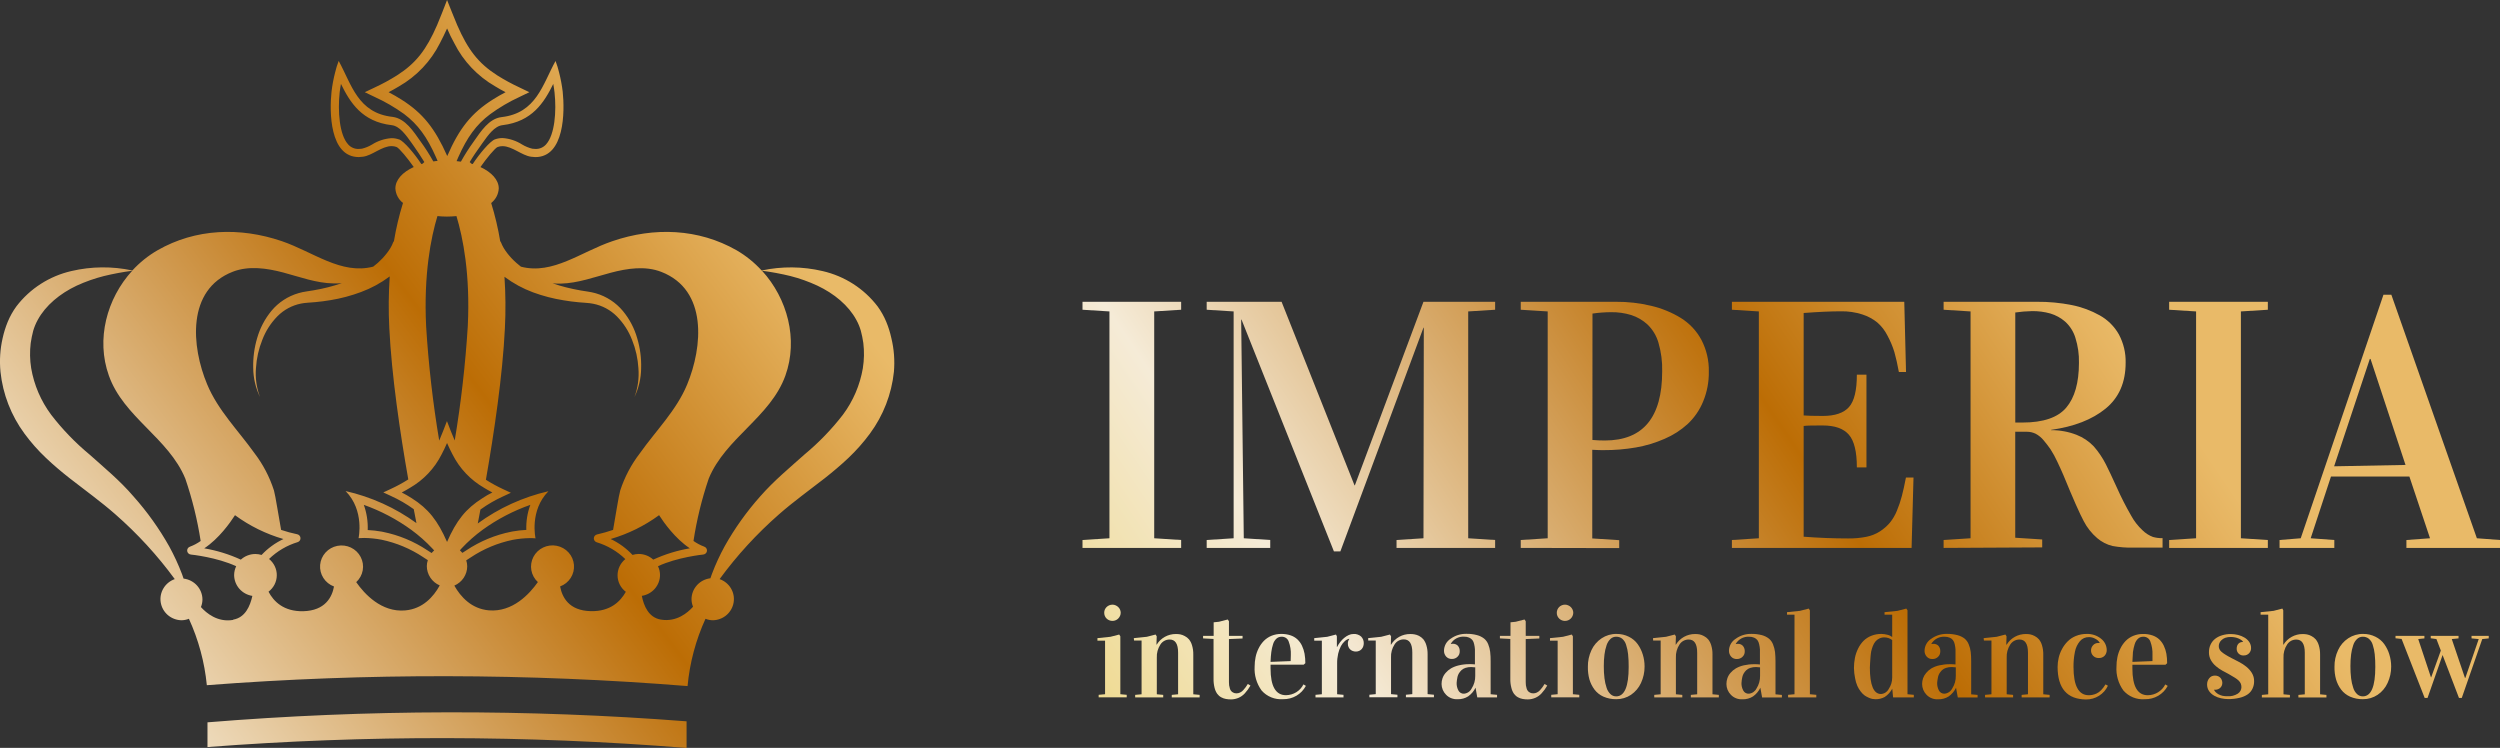
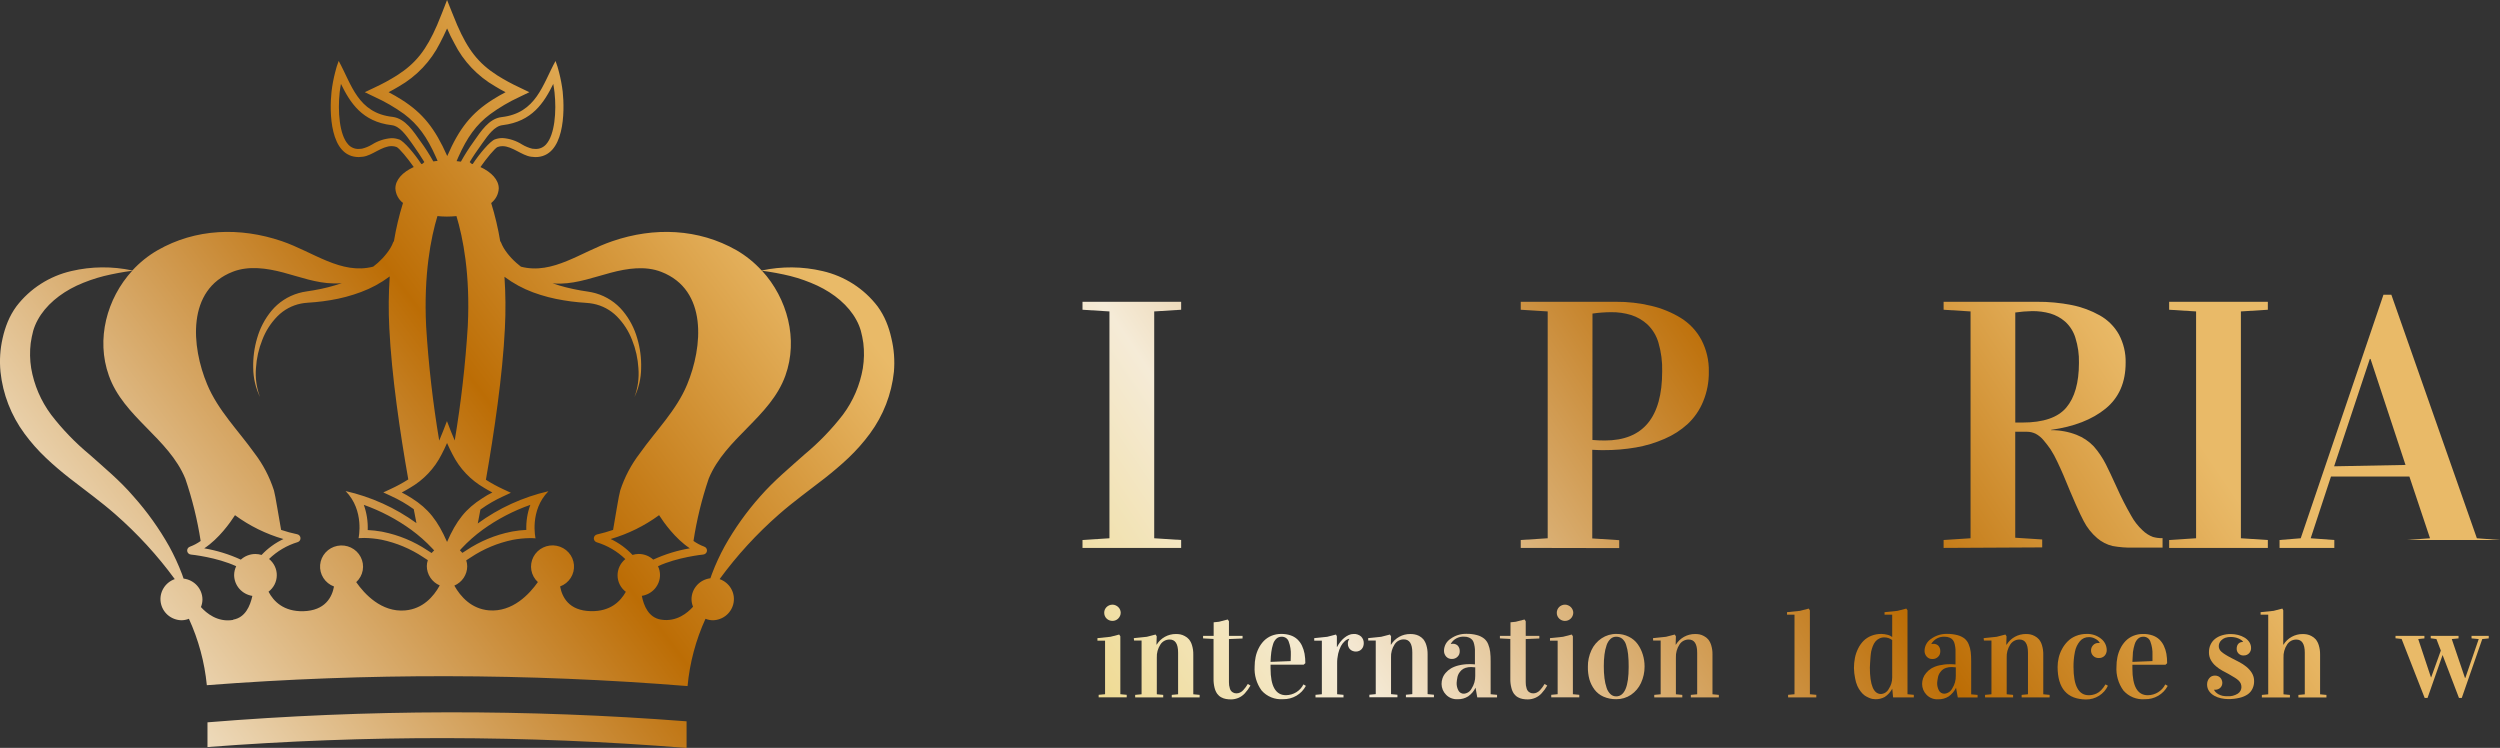
<svg xmlns="http://www.w3.org/2000/svg" width="117" height="35" viewBox="0 0 117 35" fill="none">
  <rect x="0" y="0" width="117" height="35" fill="#333333" stroke="none" />
  <g clip-path="url(#clip0_30_2)">
    <path d="M41.715 15.822C41.659 15.564 41.58 15.311 41.479 15.066C41.373 14.809 41.236 14.565 41.072 14.339C40.436 13.507 39.525 12.922 38.496 12.686C37.559 12.466 36.585 12.457 35.645 12.659C35.305 12.286 34.909 11.967 34.471 11.712C32.687 10.695 30.614 10.619 28.67 11.284C27.193 11.78 25.878 12.871 24.38 12.481C24.306 12.421 24.233 12.363 24.162 12.3C24.008 12.164 23.867 12.013 23.741 11.851C23.681 11.773 23.625 11.692 23.574 11.608C23.549 11.569 23.527 11.528 23.508 11.485L23.481 11.426C23.481 11.414 23.466 11.391 23.466 11.388C23.453 11.351 23.433 11.315 23.409 11.284C23.309 10.681 23.168 10.085 22.987 9.501C23.091 9.419 23.177 9.316 23.239 9.198C23.3 9.081 23.335 8.952 23.342 8.82C23.342 8.419 23.007 8.06 22.485 7.818C22.762 7.417 23.171 6.922 23.29 6.879C23.363 6.853 23.441 6.84 23.518 6.84C23.971 6.84 24.419 7.278 24.86 7.336C24.925 7.346 24.99 7.351 25.056 7.352C26.423 7.352 26.435 5.229 26.334 4.285C26.297 3.985 26.241 3.687 26.166 3.394C26.123 3.21 26.067 3.03 25.999 2.854C25.39 3.956 25.106 5.294 23.47 5.481C22.876 5.552 22.502 6.155 22.16 6.638C21.945 6.936 21.748 7.245 21.57 7.565C21.504 7.556 21.435 7.547 21.368 7.541C21.393 7.481 21.42 7.418 21.445 7.362C21.865 6.421 22.284 5.836 22.941 5.343C23.371 5.029 23.832 4.758 24.317 4.535L24.774 4.315L24.317 4.095C23.955 3.928 23.605 3.737 23.268 3.525C22.385 2.959 21.9 2.329 21.397 1.174C21.321 0.995 21.241 0.802 21.159 0.594L20.922 0L20.692 0.594C20.612 0.802 20.525 0.995 20.456 1.174C19.953 2.331 19.467 2.959 18.583 3.525C18.247 3.737 17.896 3.928 17.535 4.095L17.072 4.315L17.53 4.535C18.015 4.755 18.477 5.023 18.908 5.333C19.566 5.829 19.983 6.411 20.402 7.352C20.428 7.408 20.454 7.471 20.48 7.531C20.413 7.531 20.345 7.546 20.28 7.556C20.101 7.235 19.903 6.926 19.688 6.628C19.353 6.154 18.974 5.55 18.378 5.471C16.741 5.291 16.458 3.955 15.851 2.852C15.782 3.028 15.726 3.208 15.683 3.393C15.607 3.686 15.552 3.983 15.516 4.284C15.413 5.228 15.425 7.351 16.792 7.351C16.858 7.35 16.923 7.344 16.988 7.334C17.422 7.278 17.868 6.838 18.33 6.838C18.407 6.838 18.483 6.852 18.556 6.878C18.675 6.921 19.084 7.415 19.363 7.817C18.836 8.058 18.504 8.417 18.504 8.819C18.511 8.95 18.546 9.079 18.608 9.197C18.669 9.314 18.755 9.418 18.86 9.5C18.678 10.084 18.537 10.679 18.437 11.282C18.413 11.314 18.394 11.349 18.38 11.386C18.376 11.399 18.371 11.412 18.365 11.424L18.338 11.484C18.319 11.526 18.297 11.567 18.273 11.606C18.222 11.69 18.166 11.771 18.105 11.849C17.98 12.011 17.839 12.162 17.686 12.299C17.613 12.362 17.541 12.419 17.466 12.479C15.968 12.869 14.655 11.785 13.178 11.282C11.226 10.621 9.153 10.693 7.377 11.71C6.936 11.964 6.537 12.284 6.195 12.658C5.254 12.456 4.28 12.465 3.344 12.684C2.315 12.92 1.403 13.505 0.768 14.337C0.603 14.563 0.467 14.807 0.36 15.065C0.26 15.31 0.181 15.563 0.124 15.822C0.005 16.34 -0.029 16.873 0.023 17.401C0.132 18.445 0.518 19.442 1.144 20.291C1.444 20.699 1.781 21.081 2.15 21.43C2.507 21.77 2.879 22.081 3.252 22.375C3.998 22.957 4.732 23.485 5.393 24.065C6.432 24.974 7.366 25.992 8.179 27.102C7.958 27.18 7.772 27.33 7.652 27.529C7.532 27.727 7.485 27.96 7.521 28.188C7.557 28.417 7.672 28.625 7.847 28.779C8.023 28.932 8.246 29.02 8.481 29.028C8.604 29.028 8.727 29.005 8.841 28.959C9.291 29.943 9.575 30.993 9.68 32.067C17.168 31.492 24.692 31.506 32.178 32.108C32.279 31.02 32.562 29.956 33.017 28.959C33.131 29.005 33.253 29.029 33.376 29.028C33.61 29.02 33.834 28.932 34.009 28.779C34.184 28.625 34.299 28.417 34.335 28.188C34.371 27.96 34.325 27.727 34.205 27.529C34.085 27.33 33.898 27.18 33.678 27.102C34.49 25.992 35.424 24.974 36.463 24.065C37.124 23.485 37.858 22.957 38.605 22.375C38.977 22.081 39.349 21.77 39.708 21.43C40.077 21.08 40.414 20.699 40.714 20.291C41.34 19.442 41.726 18.445 41.835 17.401C41.881 16.872 41.841 16.339 41.715 15.822ZM22.472 6.848C22.504 6.802 22.537 6.757 22.569 6.709C22.852 6.311 23.144 5.901 23.515 5.858C24.907 5.692 25.464 4.799 25.893 3.927C25.918 4.062 25.936 4.196 25.952 4.325C26.049 5.213 25.963 6.309 25.556 6.757C25.494 6.828 25.416 6.884 25.329 6.921C25.242 6.958 25.148 6.975 25.053 6.97C25.005 6.97 24.957 6.966 24.91 6.959C24.742 6.918 24.581 6.851 24.434 6.762C24.161 6.588 23.848 6.484 23.523 6.461C23.4 6.46 23.278 6.481 23.163 6.522C22.93 6.608 22.435 7.2 22.121 7.679L22.066 7.663L21.982 7.585C22.111 7.362 22.355 7.002 22.472 6.848ZM18.782 4.657C18.598 4.542 18.403 4.427 18.187 4.315C18.355 4.224 18.523 4.135 18.673 4.042C19.5 3.568 20.166 2.864 20.589 2.019C20.701 1.809 20.808 1.582 20.924 1.331C21.033 1.582 21.14 1.809 21.259 2.019C21.683 2.864 22.349 3.568 23.176 4.042C23.327 4.135 23.486 4.224 23.661 4.315C23.445 4.427 23.25 4.542 23.066 4.657C22.059 5.292 21.491 6.011 20.931 7.303C20.359 6.011 19.789 5.291 18.782 4.657ZM20.473 10.113C20.62 10.128 20.769 10.136 20.917 10.136C21.066 10.136 21.214 10.128 21.362 10.113C21.667 11.118 22.012 12.836 21.892 15.27C21.78 17.061 21.576 18.846 21.281 20.616C21.221 20.479 21.159 20.329 21.095 20.167L20.917 19.707L20.739 20.17C20.676 20.335 20.614 20.483 20.555 20.62C20.258 18.849 20.054 17.064 19.943 15.273C19.824 12.831 20.168 11.113 20.473 10.108V10.113ZM18.678 6.527C18.563 6.486 18.442 6.465 18.32 6.466C17.995 6.489 17.681 6.593 17.407 6.767C17.262 6.854 17.103 6.919 16.938 6.959C16.891 6.967 16.843 6.97 16.795 6.97C16.7 6.975 16.606 6.958 16.519 6.921C16.432 6.884 16.354 6.828 16.292 6.757C15.884 6.311 15.801 5.213 15.896 4.325C15.911 4.196 15.931 4.062 15.957 3.927C16.383 4.795 16.938 5.696 18.333 5.858C18.702 5.901 18.994 6.311 19.277 6.709C19.309 6.757 19.343 6.802 19.374 6.848C19.485 7.002 19.728 7.362 19.859 7.585C19.836 7.61 19.804 7.637 19.775 7.663L19.72 7.679C19.406 7.2 18.912 6.613 18.678 6.522V6.527ZM10.912 29.012C10.183 29.136 9.661 28.696 9.403 28.41C9.45 28.297 9.475 28.175 9.475 28.053C9.473 27.812 9.382 27.581 9.219 27.401C9.057 27.222 8.833 27.107 8.591 27.078C8.566 27.006 8.544 26.935 8.517 26.866C8.348 26.421 8.148 25.989 7.919 25.571C7.45 24.737 6.892 23.955 6.253 23.238C5.609 22.485 4.863 21.875 4.192 21.273C3.525 20.72 2.922 20.096 2.395 19.411C1.914 18.766 1.594 18.02 1.459 17.23C1.397 16.843 1.39 16.448 1.437 16.058C1.465 15.864 1.504 15.671 1.554 15.481C1.606 15.304 1.677 15.132 1.767 14.97C2.133 14.296 2.802 13.74 3.59 13.368C4 13.18 4.426 13.03 4.863 12.919C5.299 12.813 5.741 12.731 6.186 12.672C4.997 13.973 4.486 15.881 5.095 17.578C5.782 19.524 7.895 20.501 8.673 22.402C8.998 23.352 9.238 24.328 9.391 25.318C9.236 25.429 9.067 25.519 8.888 25.585C8.847 25.599 8.811 25.627 8.788 25.663C8.765 25.7 8.755 25.744 8.76 25.787C8.766 25.83 8.786 25.87 8.817 25.9C8.849 25.93 8.89 25.949 8.933 25.953C8.95 25.953 10.159 26.081 11.053 26.5C10.991 26.63 10.958 26.772 10.957 26.915C10.96 27.151 11.046 27.378 11.203 27.556C11.359 27.734 11.575 27.852 11.811 27.888C11.705 28.367 11.476 28.903 10.912 28.999V29.012ZM12.242 25.971C12.148 25.943 12.05 25.928 11.952 25.927C11.699 25.928 11.456 26.022 11.271 26.191C10.727 25.941 10.151 25.763 9.559 25.662C10.245 25.208 10.773 24.462 10.998 24.111C11.681 24.612 12.448 24.99 13.265 25.227C12.879 25.409 12.532 25.662 12.242 25.971ZM18.969 28.567C17.852 28.668 17.052 27.792 16.671 27.244C16.831 27.097 16.938 26.903 16.976 26.69C17.014 26.478 16.98 26.259 16.88 26.067C16.781 25.875 16.62 25.72 16.423 25.626C16.226 25.532 16.004 25.504 15.789 25.546C15.574 25.588 15.379 25.698 15.234 25.859C15.088 26.02 15 26.223 14.982 26.438C14.964 26.653 15.018 26.868 15.135 27.05C15.252 27.233 15.426 27.372 15.631 27.448C15.541 27.944 15.22 28.577 14.194 28.605C13.268 28.625 12.802 28.14 12.567 27.691C12.686 27.601 12.782 27.486 12.849 27.355C12.916 27.223 12.952 27.078 12.954 26.931C12.957 26.784 12.925 26.638 12.862 26.504C12.799 26.371 12.707 26.253 12.591 26.16C12.967 25.795 13.428 25.524 13.932 25.371C13.973 25.358 14.007 25.333 14.031 25.298C14.055 25.264 14.066 25.223 14.063 25.181C14.061 25.139 14.046 25.099 14.018 25.067C13.991 25.035 13.954 25.013 13.912 25.004C13.656 24.951 13.404 24.882 13.156 24.799C13.024 24.08 12.898 23.232 12.821 22.953C12.619 22.323 12.31 21.732 11.907 21.205C11.152 20.147 10.2 19.203 9.696 17.989C8.957 16.227 8.72 13.557 10.9 12.715C11.645 12.428 12.489 12.55 13.262 12.755C14.035 12.96 14.801 13.251 15.61 13.264C15.738 13.268 15.867 13.264 15.995 13.253C15.786 13.324 15.571 13.387 15.356 13.443C15.142 13.499 14.914 13.545 14.685 13.585L14.35 13.638C14.222 13.656 14.095 13.683 13.971 13.719C13.475 13.863 13.033 14.151 12.705 14.546C12.395 14.922 12.167 15.358 12.034 15.825C11.899 16.28 11.838 16.752 11.851 17.226C11.856 17.694 11.963 18.156 12.167 18.58C12.005 18.148 11.941 17.686 11.979 17.227C12.006 16.774 12.106 16.327 12.276 15.905C12.433 15.491 12.676 15.114 12.988 14.797C13.287 14.497 13.669 14.291 14.087 14.207C14.19 14.187 14.295 14.174 14.4 14.167L14.758 14.139C14.999 14.116 15.239 14.088 15.479 14.045C15.964 13.965 16.44 13.838 16.899 13.666C17.375 13.49 17.822 13.247 18.227 12.945C18.232 12.943 18.236 12.94 18.239 12.935C18.185 13.738 18.178 14.543 18.219 15.346C18.328 17.568 18.722 20.251 19.108 22.437C18.847 22.602 18.575 22.75 18.294 22.88L17.939 23.045L18.294 23.21C18.671 23.381 19.03 23.589 19.364 23.83C19.406 24.059 19.45 24.277 19.49 24.482C18.5 23.763 17.371 23.253 16.173 22.981C17.072 23.892 16.78 25.186 16.78 25.186C16.874 25.178 16.963 25.176 17.047 25.176C17.316 25.18 17.585 25.207 17.85 25.257C18.549 25.403 19.212 25.68 19.804 26.074C19.881 26.12 19.95 26.168 20.022 26.216C19.992 26.305 19.977 26.398 19.975 26.492C19.976 26.685 20.033 26.873 20.141 27.034C20.248 27.195 20.401 27.322 20.58 27.398C20.282 27.941 19.777 28.494 18.967 28.567H18.969ZM17.028 23.627C17.823 23.91 18.572 24.305 19.252 24.799C19.606 25.058 19.935 25.35 20.235 25.669L20.319 25.76C20.276 25.797 20.236 25.838 20.201 25.882L20.01 25.76C19.376 25.336 18.663 25.04 17.912 24.89L17.863 24.88C17.647 24.841 17.429 24.817 17.209 24.806C17.224 24.405 17.162 24.005 17.027 23.627H17.028ZM20.922 25.363C20.488 24.371 20.05 23.807 19.265 23.313C19.123 23.222 18.97 23.134 18.802 23.048C18.937 22.977 19.062 22.908 19.18 22.835C19.821 22.467 20.339 21.921 20.667 21.265C20.755 21.099 20.835 20.934 20.922 20.732C21.006 20.926 21.09 21.102 21.177 21.265C21.506 21.921 22.023 22.467 22.665 22.835C22.782 22.908 22.908 22.977 23.042 23.048C22.874 23.134 22.723 23.214 22.581 23.313C21.796 23.809 21.357 24.364 20.922 25.363C20.922 25.365 20.921 25.365 20.921 25.363H20.922ZM24.632 24.799C24.412 24.81 24.194 24.835 23.978 24.874L23.927 24.884C23.177 25.034 22.464 25.33 21.829 25.753L21.64 25.875C21.604 25.832 21.565 25.791 21.523 25.753C21.549 25.722 21.576 25.694 21.605 25.662C21.904 25.343 22.233 25.052 22.588 24.793C23.27 24.3 24.022 23.907 24.82 23.627C24.681 24.002 24.618 24.4 24.632 24.799ZM27.651 28.602C26.622 28.58 26.309 27.95 26.213 27.445C26.418 27.369 26.592 27.229 26.709 27.047C26.826 26.864 26.879 26.649 26.861 26.435C26.843 26.22 26.755 26.016 26.609 25.856C26.464 25.695 26.269 25.585 26.054 25.543C25.84 25.501 25.617 25.529 25.42 25.623C25.223 25.717 25.063 25.872 24.963 26.064C24.863 26.256 24.83 26.475 24.867 26.687C24.905 26.899 25.012 27.094 25.172 27.241C24.791 27.783 23.998 28.66 22.874 28.564C22.064 28.491 21.559 27.934 21.263 27.407C21.442 27.329 21.594 27.203 21.701 27.042C21.808 26.881 21.866 26.693 21.866 26.5C21.865 26.407 21.849 26.314 21.82 26.224C21.892 26.176 21.96 26.128 22.038 26.082C22.63 25.688 23.294 25.411 23.993 25.265C24.257 25.215 24.525 25.188 24.794 25.184C24.88 25.184 24.962 25.184 25.063 25.194C25.063 25.194 24.769 23.9 25.668 22.989C24.472 23.264 23.346 23.778 22.36 24.498C22.4 24.293 22.442 24.075 22.484 23.847C22.818 23.605 23.177 23.398 23.553 23.227L23.909 23.062L23.553 22.896C23.273 22.767 23.001 22.619 22.74 22.453C23.122 20.268 23.522 17.584 23.629 15.362C23.67 14.559 23.663 13.754 23.609 12.952L23.621 12.962C24.026 13.264 24.473 13.507 24.949 13.683C25.409 13.852 25.884 13.976 26.369 14.053C26.607 14.096 26.847 14.124 27.089 14.147L27.446 14.175C27.551 14.182 27.656 14.195 27.759 14.215C28.181 14.297 28.567 14.503 28.868 14.805C29.181 15.122 29.424 15.499 29.582 15.913C29.752 16.335 29.851 16.782 29.878 17.235C29.915 17.694 29.851 18.156 29.69 18.588C29.894 18.165 30.001 17.702 30.005 17.234C30.019 16.761 29.958 16.288 29.822 15.834C29.69 15.366 29.462 14.93 29.151 14.554C28.823 14.16 28.383 13.872 27.887 13.727C27.763 13.692 27.636 13.665 27.508 13.646L27.172 13.593C26.95 13.554 26.726 13.507 26.502 13.451C26.277 13.395 26.074 13.332 25.864 13.261C25.992 13.272 26.12 13.276 26.248 13.273C27.048 13.253 27.815 12.968 28.588 12.763C29.361 12.558 30.204 12.433 30.949 12.724C33.129 13.57 32.888 16.235 32.157 17.998C31.654 19.211 30.701 20.147 29.946 21.213C29.542 21.738 29.232 22.326 29.027 22.953C28.948 23.232 28.821 24.08 28.692 24.799C28.447 24.884 28.198 24.954 27.946 25.011C27.904 25.019 27.866 25.041 27.838 25.073C27.81 25.104 27.794 25.144 27.791 25.186C27.789 25.228 27.8 25.27 27.824 25.304C27.848 25.339 27.883 25.365 27.924 25.378C28.429 25.531 28.889 25.801 29.265 26.166C29.15 26.26 29.057 26.378 28.994 26.511C28.931 26.645 28.9 26.79 28.902 26.938C28.904 27.085 28.94 27.23 29.007 27.361C29.074 27.493 29.171 27.608 29.289 27.697C29.039 28.139 28.573 28.623 27.649 28.602H27.651ZM29.601 25.97C29.311 25.661 28.965 25.408 28.579 25.226C29.395 24.988 30.162 24.61 30.845 24.11C31.07 24.46 31.598 25.206 32.284 25.661C31.692 25.762 31.116 25.94 30.572 26.19C30.387 26.02 30.143 25.926 29.891 25.925C29.792 25.927 29.694 25.942 29.599 25.971L29.601 25.97ZM40.382 17.229C40.248 18.018 39.928 18.765 39.448 19.41C38.92 20.093 38.316 20.718 37.649 21.271C36.978 21.873 36.232 22.486 35.584 23.224C34.946 23.94 34.387 24.722 33.919 25.556C33.69 25.974 33.49 26.406 33.322 26.851C33.295 26.92 33.272 26.991 33.247 27.063C33.004 27.092 32.781 27.207 32.619 27.386C32.456 27.566 32.365 27.797 32.363 28.038C32.363 28.16 32.388 28.282 32.435 28.395C32.18 28.681 31.659 29.121 30.926 28.997C30.36 28.901 30.131 28.365 30.037 27.886C30.273 27.85 30.488 27.732 30.644 27.554C30.8 27.376 30.887 27.149 30.889 26.914C30.888 26.77 30.856 26.629 30.795 26.499C31.687 26.079 32.898 25.953 32.913 25.952C32.957 25.947 32.998 25.929 33.029 25.898C33.061 25.868 33.081 25.828 33.086 25.785C33.091 25.742 33.081 25.699 33.058 25.662C33.035 25.625 33 25.597 32.958 25.583C32.779 25.517 32.61 25.427 32.455 25.317C32.607 24.326 32.845 23.35 33.168 22.4C33.948 20.499 36.059 19.522 36.757 17.576C37.364 15.88 36.852 13.972 35.663 12.671C36.108 12.729 36.55 12.811 36.986 12.917C37.421 13.028 37.844 13.179 38.251 13.367C39.039 13.739 39.71 14.294 40.075 14.969C40.165 15.131 40.236 15.302 40.287 15.48C40.337 15.67 40.377 15.862 40.404 16.057C40.451 16.447 40.443 16.842 40.381 17.23L40.382 17.229Z" fill="url(#paint0_linear_30_2)" />
    <path d="M32.132 33.758V35H32.075C24.632 34.405 17.154 34.392 9.71 34.962V33.805C17.17 33.197 24.669 33.181 32.132 33.758Z" fill="url(#paint1_linear_30_2)" />
    <path d="M50.661 25.642V25.272L51.922 25.191V14.575L50.661 14.496V14.124H55.278V14.496L54.017 14.575V25.191L55.278 25.272V25.642H50.661Z" fill="url(#paint2_linear_30_2)" />
-     <path d="M56.473 25.642V25.272L57.734 25.191V14.575L56.473 14.496V14.124H59.978L63.391 22.713H63.408L66.618 14.124H69.972V14.496L68.712 14.575V25.191L69.972 25.272V25.642H65.358V25.272L66.619 25.191L66.634 15.334H66.619L62.73 25.804H62.427L58.103 14.956H58.087L58.209 25.191L59.447 25.272V25.642H56.473Z" fill="url(#paint3_linear_30_2)" />
    <path d="M71.171 25.642V25.272L72.432 25.191V14.575L71.171 14.496V14.124H75.618C76.179 14.119 76.738 14.183 77.283 14.314C77.771 14.429 78.237 14.62 78.663 14.88C79.07 15.133 79.402 15.487 79.626 15.906C79.866 16.366 79.985 16.877 79.973 17.394C79.981 17.872 79.89 18.347 79.707 18.79C79.545 19.186 79.3 19.544 78.987 19.839C78.668 20.131 78.301 20.367 77.902 20.537C77.474 20.725 77.023 20.861 76.561 20.941C76.062 21.027 75.557 21.069 75.051 21.066C74.936 21.066 74.758 21.066 74.518 21.05V25.199L75.779 25.28V25.651L71.171 25.642ZM74.525 20.59C74.716 20.607 74.91 20.615 75.107 20.615C76.895 20.615 77.79 19.537 77.79 17.381C77.802 16.927 77.743 16.474 77.615 16.037C77.522 15.711 77.342 15.416 77.096 15.18C76.879 14.983 76.623 14.834 76.343 14.744C76.036 14.65 75.717 14.605 75.397 14.61C75.106 14.612 74.816 14.633 74.528 14.675L74.525 20.59Z" fill="url(#paint4_linear_30_2)" />
-     <path d="M81.053 25.642V25.272L82.314 25.191V14.575L81.053 14.496V14.124H89.12L89.202 17.409H88.867C88.799 17.044 88.731 16.733 88.657 16.477C88.575 16.21 88.467 15.952 88.333 15.706C88.216 15.472 88.053 15.262 87.854 15.089C87.645 14.922 87.407 14.795 87.151 14.714C86.829 14.612 86.493 14.562 86.155 14.569C85.692 14.569 85.111 14.595 84.411 14.648V19.443C84.578 19.457 84.872 19.466 85.305 19.466C85.876 19.466 86.286 19.328 86.532 19.051C86.779 18.773 86.901 18.269 86.901 17.536H87.35V21.873H86.901C86.901 21.142 86.777 20.631 86.527 20.344C86.277 20.056 85.871 19.912 85.305 19.912C84.884 19.912 84.585 19.912 84.411 19.935V25.118C85.111 25.172 85.804 25.199 86.49 25.199C86.776 25.203 87.061 25.178 87.342 25.123C87.57 25.079 87.786 24.993 87.981 24.869C88.153 24.758 88.308 24.623 88.441 24.469C88.581 24.297 88.694 24.105 88.776 23.9C88.87 23.674 88.948 23.442 89.009 23.206C89.069 22.974 89.133 22.689 89.198 22.349H89.552L89.462 25.642H81.053Z" fill="url(#paint5_linear_30_2)" />
    <path d="M90.961 25.642V25.272L92.222 25.191V14.575L90.961 14.496V14.124H95.321C95.873 14.119 96.423 14.17 96.963 14.278C97.423 14.369 97.865 14.533 98.273 14.762C98.648 14.973 98.956 15.281 99.165 15.653C99.382 16.061 99.491 16.516 99.48 16.976C99.48 17.897 99.167 18.614 98.54 19.125C97.912 19.637 97.063 19.967 95.992 20.117V20.132C96.4 20.129 96.804 20.203 97.183 20.35C97.487 20.469 97.762 20.652 97.986 20.888C98.211 21.144 98.402 21.427 98.555 21.731C98.675 21.967 98.846 22.329 99.068 22.817C99.265 23.26 99.485 23.692 99.727 24.113C99.869 24.378 100.054 24.617 100.275 24.822C100.413 24.957 100.577 25.061 100.758 25.13C100.904 25.17 101.056 25.189 101.208 25.186V25.629H99.849C99.52 25.637 99.191 25.611 98.867 25.553C98.601 25.489 98.356 25.363 98.15 25.186C97.888 24.961 97.672 24.689 97.515 24.383C97.33 24.041 97.014 23.325 96.566 22.233C96.5 22.068 96.398 21.863 96.282 21.607C96.19 21.406 96.084 21.212 95.964 21.026C95.873 20.894 95.767 20.755 95.645 20.61C95.541 20.482 95.413 20.377 95.268 20.299C95.141 20.238 95.002 20.206 94.862 20.206C94.622 20.206 94.439 20.206 94.313 20.206V25.166L95.575 25.247V25.618L90.961 25.642ZM94.315 19.775C94.376 19.775 94.483 19.775 94.65 19.775C95.623 19.775 96.307 19.542 96.701 19.076C97.096 18.609 97.294 17.913 97.295 16.986C97.305 16.586 97.248 16.187 97.127 15.805C97.039 15.517 96.874 15.257 96.65 15.053C96.45 14.88 96.216 14.75 95.962 14.673C95.682 14.594 95.392 14.556 95.102 14.56C94.838 14.565 94.576 14.586 94.315 14.625V19.775Z" fill="url(#paint6_linear_30_2)" />
    <path d="M101.516 25.642V25.272L102.777 25.191V14.575L101.516 14.496V14.124H106.135V14.496L104.874 14.575V25.191L106.135 25.272V25.642H101.516Z" fill="url(#paint7_linear_30_2)" />
-     <path d="M106.683 25.642V25.272L107.674 25.191L111.546 13.793H111.915L115.918 25.191L117 25.272V25.642H112.62V25.272L113.725 25.191L112.759 22.301H109.09L108.14 25.191L109.246 25.272V25.642H106.683ZM109.237 21.823L112.578 21.759L110.941 16.799H110.907L109.237 21.823Z" fill="url(#paint8_linear_30_2)" />
+     <path d="M106.683 25.642V25.272L107.674 25.191L111.546 13.793H111.915L115.918 25.191L117 25.272H112.62V25.272L113.725 25.191L112.759 22.301H109.09L108.14 25.191L109.246 25.272V25.642H106.683ZM109.237 21.823L112.578 21.759L110.941 16.799H110.907L109.237 21.823Z" fill="url(#paint8_linear_30_2)" />
    <path d="M51.36 29.982V29.865L51.969 29.802L52.378 29.696L52.432 29.779V32.489L52.73 32.517V32.636H51.417V32.517L51.717 32.489V29.982H51.36ZM51.677 28.678C51.676 28.626 51.687 28.575 51.707 28.527C51.727 28.482 51.756 28.442 51.791 28.407C51.864 28.338 51.96 28.299 52.061 28.298C52.113 28.297 52.164 28.308 52.21 28.329C52.256 28.348 52.297 28.376 52.333 28.41C52.369 28.444 52.398 28.485 52.418 28.531C52.438 28.577 52.449 28.627 52.449 28.677C52.449 28.727 52.438 28.777 52.418 28.823C52.398 28.869 52.37 28.91 52.334 28.946C52.3 28.981 52.258 29.009 52.212 29.028C52.164 29.049 52.113 29.059 52.061 29.058C52.009 29.058 51.958 29.048 51.91 29.028C51.818 28.99 51.744 28.918 51.706 28.827C51.687 28.779 51.677 28.729 51.677 28.678Z" fill="url(#paint9_linear_30_2)" />
    <path d="M53.062 29.865L53.671 29.802L54.082 29.696L54.134 29.779L54.122 30.168H54.134C54.227 30.015 54.359 29.89 54.516 29.803C54.673 29.716 54.851 29.671 55.031 29.672C55.099 29.671 55.166 29.677 55.232 29.688C55.306 29.703 55.378 29.729 55.444 29.766C55.521 29.804 55.589 29.858 55.645 29.923C55.711 30.006 55.759 30.101 55.787 30.202C55.829 30.339 55.848 30.481 55.846 30.624V32.492L56.143 32.52V32.639H54.838V32.52L55.135 32.492V30.541C55.135 30.132 55.002 29.928 54.736 29.929C54.65 29.929 54.565 29.951 54.49 29.992C54.415 30.033 54.352 30.092 54.307 30.164C54.187 30.348 54.128 30.563 54.139 30.781V32.492L54.439 32.52V32.639H53.126V32.52L53.426 32.492V29.977H53.074L53.062 29.865Z" fill="url(#paint10_linear_30_2)" />
    <path d="M56.304 29.877V29.759H56.799V29.124L57.048 29.098L57.459 28.992L57.515 29.075V29.759H58.152V29.881L57.515 29.908V31.928C57.512 32.027 57.526 32.125 57.557 32.219C57.574 32.285 57.613 32.343 57.667 32.385C57.702 32.407 57.739 32.426 57.778 32.439C57.807 32.446 57.837 32.449 57.867 32.449C57.925 32.449 57.982 32.436 58.035 32.411C58.092 32.384 58.144 32.345 58.186 32.297C58.226 32.255 58.264 32.209 58.298 32.161C58.328 32.12 58.36 32.07 58.397 32.011L58.523 32.085C58.447 32.217 58.357 32.34 58.254 32.452C58.173 32.54 58.075 32.61 57.965 32.658C57.856 32.706 57.737 32.731 57.617 32.732C57.536 32.733 57.454 32.726 57.374 32.712C57.297 32.698 57.223 32.672 57.154 32.634C57.079 32.594 57.015 32.537 56.965 32.469C56.906 32.383 56.864 32.287 56.841 32.186C56.807 32.049 56.791 31.908 56.794 31.766V29.903L56.304 29.877Z" fill="url(#paint11_linear_30_2)" />
    <path d="M58.717 31.194C58.717 31.047 58.731 30.9 58.761 30.756C58.789 30.613 58.837 30.475 58.903 30.344C58.965 30.217 59.047 30.1 59.145 29.997C59.245 29.895 59.366 29.813 59.499 29.757C59.646 29.697 59.805 29.666 59.965 29.668C60.112 29.666 60.259 29.688 60.399 29.734C60.518 29.774 60.628 29.838 60.719 29.923C60.808 30.008 60.88 30.107 60.932 30.217C60.989 30.337 61.029 30.463 61.053 30.592C61.078 30.739 61.091 30.888 61.09 31.037L61.011 31.108H59.462V31.283C59.462 32.119 59.703 32.536 60.185 32.535C60.355 32.533 60.521 32.485 60.666 32.396C60.81 32.307 60.926 32.18 61.001 32.029L61.115 32.099C61.014 32.29 60.86 32.451 60.672 32.561C60.483 32.671 60.266 32.727 60.047 32.722C59.859 32.736 59.669 32.707 59.495 32.636C59.32 32.565 59.164 32.455 59.041 32.313C58.806 31.988 58.691 31.593 58.717 31.194ZM59.462 30.976L60.403 30.939C60.403 30.842 60.411 30.749 60.411 30.659C60.421 30.442 60.387 30.225 60.31 30.022C60.287 29.954 60.241 29.895 60.181 29.855C60.12 29.815 60.048 29.795 59.975 29.799C59.886 29.798 59.8 29.83 59.735 29.89C59.661 29.961 59.607 30.05 59.579 30.148C59.541 30.267 59.513 30.39 59.497 30.515C59.48 30.647 59.468 30.801 59.462 30.976Z" fill="url(#paint12_linear_30_2)" />
    <path d="M61.506 29.982V29.865L62.115 29.802L62.524 29.696L62.566 29.779V30.275H62.578C62.618 30.196 62.665 30.12 62.72 30.05C62.774 29.979 62.836 29.914 62.905 29.857C62.969 29.802 63.042 29.756 63.119 29.721C63.191 29.687 63.27 29.67 63.349 29.67C63.413 29.666 63.476 29.674 63.536 29.695C63.597 29.715 63.652 29.747 63.7 29.789C63.741 29.83 63.774 29.88 63.795 29.934C63.816 29.988 63.826 30.046 63.824 30.105C63.824 30.157 63.815 30.209 63.797 30.258C63.781 30.304 63.756 30.345 63.723 30.381C63.69 30.416 63.65 30.444 63.606 30.463C63.559 30.483 63.508 30.494 63.456 30.493C63.402 30.494 63.349 30.484 63.299 30.463C63.254 30.446 63.214 30.42 63.181 30.386C63.149 30.354 63.124 30.315 63.108 30.273C63.089 30.229 63.08 30.182 63.081 30.134C63.074 30.054 63.096 29.974 63.145 29.91V29.893C63.068 29.911 62.997 29.949 62.94 30.002C62.866 30.069 62.804 30.148 62.757 30.235C62.698 30.348 62.654 30.468 62.626 30.592C62.592 30.746 62.575 30.903 62.578 31.06V32.49L62.876 32.518V32.638H61.565V32.518L61.863 32.49V29.982H61.506Z" fill="url(#paint13_linear_30_2)" />
    <path d="M64.03 29.865L64.639 29.802L65.048 29.696L65.102 29.779L65.09 30.168H65.102C65.195 30.015 65.326 29.89 65.483 29.803C65.64 29.716 65.817 29.671 65.997 29.672C66.064 29.671 66.132 29.677 66.198 29.688C66.272 29.701 66.343 29.725 66.41 29.759C66.486 29.799 66.554 29.852 66.611 29.916C66.676 30 66.724 30.094 66.753 30.196C66.795 30.332 66.814 30.474 66.812 30.617V32.485L67.109 32.514V32.633H65.797V32.514L66.096 32.485V30.535C66.096 30.126 65.962 29.923 65.697 29.923C65.611 29.922 65.526 29.944 65.451 29.985C65.376 30.026 65.313 30.085 65.268 30.157C65.148 30.341 65.089 30.556 65.1 30.774V32.485L65.4 32.514V32.633H64.087V32.514L64.385 32.485V29.977H64.033L64.03 29.865Z" fill="url(#paint14_linear_30_2)" />
    <path d="M67.465 32.013C67.464 31.92 67.479 31.829 67.51 31.741C67.542 31.649 67.592 31.564 67.657 31.49C67.728 31.407 67.813 31.336 67.907 31.28C68.022 31.215 68.147 31.167 68.276 31.138C68.434 31.101 68.595 31.082 68.757 31.082C68.851 31.082 68.942 31.082 69.027 31.093V30.697C69.027 30.569 69.027 30.467 69.027 30.389C69.022 30.307 69.01 30.226 68.99 30.146C68.978 30.076 68.95 30.01 68.908 29.953C68.867 29.904 68.815 29.866 68.756 29.84C68.681 29.808 68.6 29.793 68.519 29.796C68.395 29.788 68.271 29.816 68.161 29.874C68.052 29.932 67.961 30.02 67.899 30.126V30.138C67.929 30.131 67.959 30.128 67.989 30.128C68.034 30.125 68.078 30.133 68.119 30.149C68.16 30.165 68.197 30.189 68.228 30.22C68.29 30.294 68.321 30.389 68.315 30.485C68.316 30.532 68.308 30.578 68.29 30.622C68.272 30.665 68.245 30.704 68.211 30.736C68.177 30.77 68.136 30.797 68.091 30.814C68.046 30.832 67.998 30.84 67.949 30.839C67.898 30.841 67.847 30.832 67.8 30.813C67.753 30.793 67.711 30.763 67.677 30.725C67.612 30.65 67.577 30.554 67.579 30.455C67.579 30.343 67.609 30.232 67.663 30.133C67.719 30.034 67.798 29.951 67.894 29.89C68.105 29.738 68.36 29.659 68.622 29.663C68.791 29.659 68.961 29.679 69.125 29.723C69.247 29.755 69.361 29.811 69.46 29.888C69.546 29.961 69.612 30.054 69.651 30.159C69.696 30.27 69.726 30.387 69.74 30.506C69.756 30.651 69.764 30.797 69.762 30.943V32.49L70.062 32.518V32.638H69.136L69.056 32.183C68.978 32.345 68.859 32.485 68.71 32.59C68.565 32.682 68.394 32.729 68.221 32.723C68.12 32.73 68.019 32.714 67.925 32.678C67.831 32.642 67.746 32.586 67.676 32.514C67.543 32.38 67.467 32.2 67.465 32.013ZM68.171 31.953C68.165 32.082 68.195 32.21 68.258 32.323C68.282 32.368 68.319 32.405 68.365 32.43C68.409 32.456 68.461 32.468 68.513 32.465C68.589 32.459 68.662 32.433 68.725 32.391C68.788 32.348 68.839 32.29 68.873 32.222C68.987 32.045 69.046 31.838 69.041 31.627V31.232C68.978 31.223 68.915 31.218 68.851 31.217C68.76 31.216 68.67 31.229 68.583 31.257C68.513 31.279 68.448 31.316 68.395 31.366C68.351 31.41 68.311 31.458 68.278 31.51C68.247 31.561 68.224 31.617 68.211 31.675C68.197 31.736 68.189 31.786 68.184 31.827C68.177 31.869 68.172 31.911 68.171 31.953Z" fill="url(#paint15_linear_30_2)" />
    <path d="M70.196 29.877V29.759H70.691V29.124L70.938 29.098L71.348 28.992L71.404 29.075V29.759H72.041V29.881L71.404 29.908V31.928C71.401 32.027 71.415 32.125 71.446 32.219C71.463 32.285 71.502 32.343 71.556 32.385C71.591 32.407 71.628 32.426 71.667 32.439C71.696 32.446 71.726 32.449 71.756 32.449C71.814 32.449 71.871 32.436 71.924 32.411C71.982 32.383 72.034 32.344 72.076 32.297C72.116 32.254 72.153 32.209 72.187 32.161C72.217 32.12 72.251 32.07 72.286 32.011L72.412 32.085C72.337 32.217 72.247 32.34 72.143 32.452C72.062 32.54 71.964 32.61 71.854 32.658C71.745 32.706 71.626 32.731 71.506 32.732C71.425 32.733 71.343 32.726 71.263 32.712C71.186 32.698 71.112 32.672 71.043 32.634C70.968 32.594 70.904 32.537 70.854 32.469C70.796 32.383 70.754 32.287 70.731 32.186C70.696 32.049 70.68 31.908 70.683 31.766V29.903L70.196 29.877Z" fill="url(#paint16_linear_30_2)" />
    <path d="M72.539 29.982V29.865L73.148 29.802L73.559 29.696L73.611 29.779V32.489L73.911 32.517V32.636H72.598V32.517L72.898 32.489V29.982H72.539ZM72.858 28.678C72.857 28.626 72.868 28.575 72.888 28.527C72.907 28.483 72.935 28.442 72.97 28.407C73.005 28.373 73.047 28.346 73.093 28.327C73.14 28.307 73.191 28.297 73.242 28.298C73.293 28.297 73.343 28.308 73.389 28.329C73.483 28.367 73.557 28.439 73.597 28.531C73.618 28.577 73.629 28.627 73.629 28.677C73.629 28.727 73.618 28.777 73.597 28.823C73.559 28.915 73.485 28.989 73.393 29.028C73.322 29.058 73.244 29.067 73.168 29.052C73.092 29.038 73.023 29.001 72.968 28.947C72.933 28.913 72.905 28.872 72.886 28.827C72.867 28.779 72.857 28.729 72.858 28.678Z" fill="url(#paint17_linear_30_2)" />
    <path d="M74.313 31.211C74.308 30.94 74.366 30.671 74.481 30.425C74.585 30.2 74.751 30.008 74.959 29.87C75.164 29.735 75.406 29.664 75.653 29.668C75.853 29.665 76.052 29.71 76.23 29.799C76.395 29.879 76.538 29.998 76.644 30.146C76.75 30.295 76.83 30.459 76.883 30.634C76.939 30.815 76.967 31.004 76.966 31.194C76.968 31.459 76.91 31.722 76.799 31.963C76.697 32.186 76.535 32.378 76.331 32.517C76.128 32.653 75.887 32.725 75.642 32.722C75.435 32.726 75.23 32.685 75.041 32.603C74.875 32.529 74.731 32.416 74.622 32.272C74.515 32.128 74.434 31.966 74.384 31.794C74.333 31.604 74.309 31.407 74.313 31.211ZM75.058 31.178C75.056 31.368 75.067 31.558 75.09 31.746C75.107 31.897 75.141 32.045 75.189 32.189C75.223 32.301 75.285 32.403 75.37 32.485C75.441 32.553 75.537 32.591 75.636 32.59C76.028 32.59 76.223 32.13 76.222 31.211C76.224 31.012 76.215 30.813 76.195 30.616C76.18 30.466 76.148 30.319 76.101 30.176C76.069 30.066 76.006 29.968 75.92 29.893C75.84 29.829 75.739 29.796 75.636 29.799C75.537 29.797 75.441 29.835 75.37 29.903C75.286 29.984 75.224 30.084 75.189 30.194C75.141 30.335 75.108 30.48 75.09 30.627C75.067 30.81 75.056 30.994 75.058 31.178Z" fill="url(#paint18_linear_30_2)" />
    <path d="M77.361 29.865L77.969 29.802L78.38 29.696L78.432 29.779L78.42 30.168H78.432C78.526 30.015 78.657 29.89 78.814 29.803C78.972 29.716 79.149 29.671 79.329 29.672C79.397 29.671 79.464 29.677 79.531 29.688C79.605 29.703 79.676 29.729 79.742 29.766C79.818 29.805 79.887 29.858 79.943 29.923C80.009 30.006 80.057 30.101 80.086 30.202C80.127 30.339 80.147 30.481 80.144 30.624V32.492L80.441 32.52V32.639H79.131V32.52L79.428 32.492V30.541C79.428 30.133 79.294 29.929 79.029 29.929C78.943 29.929 78.859 29.951 78.784 29.992C78.708 30.033 78.645 30.092 78.6 30.164C78.48 30.348 78.421 30.563 78.432 30.781V32.492L78.732 32.52V32.639H77.419V32.52L77.719 32.492V29.977H77.367L77.361 29.865Z" fill="url(#paint19_linear_30_2)" />
-     <path d="M80.797 32.013C80.796 31.92 80.812 31.829 80.842 31.741C80.874 31.649 80.923 31.564 80.988 31.49C81.059 31.407 81.144 31.336 81.239 31.28C81.354 31.215 81.478 31.167 81.607 31.138C81.767 31.102 81.93 31.084 82.095 31.085C82.19 31.085 82.279 31.085 82.365 31.097V30.7C82.365 30.573 82.365 30.47 82.365 30.392C82.36 30.31 82.347 30.229 82.328 30.149C82.315 30.08 82.287 30.014 82.246 29.956C82.204 29.908 82.153 29.869 82.095 29.843C82.019 29.812 81.938 29.796 81.857 29.799C81.732 29.792 81.608 29.819 81.499 29.877C81.389 29.936 81.298 30.023 81.236 30.129V30.141C81.266 30.135 81.296 30.131 81.327 30.131C81.371 30.129 81.415 30.136 81.456 30.152C81.497 30.168 81.534 30.192 81.565 30.224C81.628 30.297 81.66 30.392 81.654 30.488C81.655 30.535 81.647 30.582 81.628 30.625C81.61 30.668 81.583 30.707 81.548 30.739C81.514 30.773 81.473 30.8 81.428 30.817C81.383 30.835 81.335 30.843 81.286 30.842C81.235 30.845 81.184 30.836 81.137 30.816C81.09 30.796 81.048 30.766 81.015 30.728C80.95 30.653 80.915 30.557 80.916 30.458C80.916 30.346 80.946 30.235 81.001 30.136C81.056 30.037 81.136 29.954 81.233 29.893C81.443 29.741 81.698 29.662 81.959 29.666C82.129 29.663 82.298 29.683 82.462 29.726C82.581 29.758 82.693 29.815 82.789 29.891C82.876 29.964 82.941 30.057 82.98 30.163C83.025 30.274 83.055 30.391 83.071 30.51C83.086 30.655 83.093 30.8 83.093 30.946V32.494L83.393 32.522V32.641H82.467L82.385 32.186C82.307 32.348 82.189 32.488 82.041 32.593C81.895 32.685 81.723 32.732 81.55 32.727C81.449 32.733 81.348 32.717 81.254 32.681C81.16 32.645 81.076 32.589 81.006 32.517C80.872 32.382 80.797 32.201 80.797 32.013ZM81.501 31.953C81.495 32.082 81.525 32.21 81.588 32.323C81.613 32.368 81.651 32.406 81.696 32.431C81.741 32.456 81.793 32.468 81.845 32.465C81.921 32.459 81.994 32.433 82.056 32.39C82.119 32.347 82.17 32.29 82.204 32.222C82.318 32.045 82.376 31.838 82.371 31.627V31.232C82.309 31.223 82.246 31.218 82.184 31.217C82.092 31.216 82.001 31.229 81.914 31.257C81.843 31.279 81.779 31.316 81.726 31.366C81.681 31.409 81.642 31.457 81.61 31.51C81.579 31.561 81.556 31.617 81.543 31.675C81.529 31.736 81.519 31.786 81.514 31.827C81.508 31.869 81.504 31.911 81.503 31.953H81.501Z" fill="url(#paint20_linear_30_2)" />
    <path d="M83.632 28.767V28.65L84.24 28.587L84.65 28.481L84.703 28.564V32.49L85.003 32.518V32.638H83.683V32.518L83.983 32.49V28.767H83.632Z" fill="url(#paint21_linear_30_2)" />
    <path d="M86.765 31.265C86.765 31.105 86.78 30.945 86.811 30.787C86.841 30.637 86.891 30.491 86.96 30.353C87.023 30.221 87.107 30.101 87.21 29.995C87.314 29.892 87.438 29.81 87.575 29.756C87.728 29.695 87.891 29.665 88.055 29.668C88.142 29.67 88.23 29.682 88.315 29.703C88.402 29.721 88.484 29.759 88.555 29.814V28.767H88.197V28.65L88.806 28.587L89.215 28.481L89.271 28.564V32.49L89.567 32.518V32.638H88.597L88.558 32.229C88.476 32.386 88.355 32.52 88.206 32.618C88.072 32.692 87.92 32.728 87.766 32.723C87.719 32.723 87.671 32.718 87.624 32.709C87.566 32.696 87.51 32.677 87.456 32.652C87.389 32.623 87.325 32.588 87.265 32.547C87.196 32.495 87.135 32.435 87.084 32.366C87.021 32.286 86.968 32.198 86.926 32.105C86.876 31.989 86.84 31.868 86.819 31.743C86.786 31.586 86.768 31.426 86.765 31.265ZM87.51 31.237C87.51 32.065 87.684 32.479 88.031 32.48C88.109 32.475 88.183 32.449 88.247 32.406C88.311 32.363 88.363 32.304 88.397 32.236C88.5 32.081 88.555 31.899 88.555 31.713V29.954C88.449 29.873 88.319 29.829 88.186 29.83C88.102 29.828 88.02 29.847 87.946 29.885C87.877 29.918 87.817 29.966 87.768 30.024C87.718 30.087 87.677 30.158 87.649 30.234C87.619 30.314 87.593 30.396 87.573 30.48C87.557 30.57 87.546 30.66 87.54 30.751C87.53 30.852 87.523 30.938 87.522 31.007C87.52 31.077 87.51 31.151 87.51 31.237Z" fill="url(#paint22_linear_30_2)" />
    <path d="M89.955 32.013C89.954 31.92 89.97 31.829 90 31.741C90.033 31.649 90.083 31.564 90.148 31.49C90.216 31.407 90.299 31.336 90.391 31.28C90.506 31.215 90.63 31.167 90.76 31.138C90.919 31.102 91.082 31.084 91.246 31.085C91.342 31.085 91.432 31.085 91.518 31.097V30.7C91.518 30.573 91.518 30.47 91.518 30.392C91.512 30.311 91.499 30.229 91.481 30.149C91.468 30.079 91.439 30.013 91.397 29.956C91.357 29.907 91.305 29.868 91.246 29.843C91.171 29.812 91.091 29.797 91.01 29.799C90.885 29.792 90.761 29.819 90.652 29.877C90.542 29.936 90.451 30.023 90.389 30.129V30.141C90.419 30.135 90.449 30.131 90.48 30.131C90.524 30.129 90.568 30.136 90.609 30.152C90.65 30.168 90.687 30.192 90.718 30.224C90.781 30.297 90.812 30.392 90.805 30.488C90.806 30.535 90.797 30.581 90.78 30.625C90.762 30.668 90.735 30.707 90.701 30.739C90.667 30.773 90.626 30.8 90.58 30.818C90.535 30.835 90.487 30.844 90.438 30.842C90.387 30.844 90.336 30.835 90.29 30.816C90.243 30.796 90.201 30.766 90.168 30.728C90.103 30.653 90.068 30.557 90.069 30.458C90.07 30.346 90.099 30.235 90.154 30.136C90.209 30.038 90.288 29.954 90.384 29.893C90.595 29.742 90.85 29.662 91.11 29.666C91.28 29.663 91.45 29.683 91.613 29.726C91.736 29.758 91.85 29.814 91.949 29.891C92.034 29.965 92.099 30.058 92.138 30.163C92.185 30.273 92.215 30.39 92.229 30.51C92.245 30.655 92.252 30.8 92.251 30.946V32.494L92.551 32.522V32.641H91.625L91.543 32.186C91.465 32.348 91.346 32.488 91.198 32.593C91.052 32.685 90.881 32.732 90.708 32.727C90.607 32.733 90.506 32.718 90.412 32.681C90.317 32.645 90.233 32.589 90.163 32.517C90.03 32.382 89.956 32.201 89.955 32.013ZM90.659 31.953C90.654 32.082 90.684 32.21 90.746 32.323C90.772 32.368 90.809 32.405 90.854 32.43C90.9 32.455 90.951 32.468 91.003 32.465C91.079 32.459 91.152 32.433 91.215 32.39C91.278 32.348 91.329 32.29 91.364 32.222C91.478 32.045 91.536 31.838 91.531 31.627V31.232C91.468 31.223 91.405 31.218 91.342 31.217C91.251 31.216 91.16 31.229 91.073 31.257C91.003 31.279 90.938 31.316 90.884 31.366C90.841 31.41 90.802 31.458 90.768 31.51C90.737 31.561 90.715 31.617 90.701 31.675C90.688 31.736 90.679 31.786 90.674 31.827C90.666 31.869 90.662 31.911 90.659 31.953Z" fill="url(#paint23_linear_30_2)" />
    <path d="M92.834 29.865L93.443 29.802L93.854 29.696L93.906 29.779L93.894 30.168H93.913C94.006 30.015 94.138 29.89 94.295 29.803C94.452 29.716 94.63 29.671 94.81 29.672C94.877 29.671 94.944 29.677 95.009 29.688C95.084 29.703 95.156 29.729 95.222 29.766C95.299 29.805 95.367 29.858 95.424 29.923C95.489 30.006 95.538 30.101 95.566 30.202C95.607 30.339 95.627 30.481 95.625 30.624V32.492L95.922 32.52V32.639H94.612V32.52L94.909 32.492V30.541C94.909 30.133 94.775 29.929 94.51 29.929C94.424 29.929 94.339 29.951 94.264 29.992C94.189 30.033 94.126 30.092 94.08 30.164C93.961 30.348 93.902 30.563 93.913 30.781V32.492L94.213 32.52V32.639H92.9V32.52L93.2 32.492V29.977H92.848L92.834 29.865Z" fill="url(#paint24_linear_30_2)" />
    <path d="M96.296 31.211C96.296 31.068 96.313 30.926 96.346 30.787C96.379 30.643 96.432 30.503 96.504 30.372C96.574 30.241 96.663 30.12 96.769 30.014C96.879 29.905 97.01 29.82 97.154 29.762C97.314 29.698 97.485 29.666 97.657 29.668C97.901 29.66 98.139 29.739 98.328 29.891C98.411 29.955 98.478 30.035 98.524 30.128C98.57 30.221 98.594 30.322 98.595 30.425C98.597 30.522 98.561 30.616 98.496 30.688C98.461 30.724 98.419 30.753 98.372 30.771C98.325 30.79 98.275 30.798 98.224 30.796C98.176 30.797 98.129 30.79 98.084 30.773C98.039 30.756 97.999 30.73 97.965 30.696C97.93 30.663 97.904 30.624 97.886 30.58C97.868 30.536 97.859 30.489 97.86 30.442C97.859 30.351 97.893 30.262 97.956 30.196C97.986 30.162 98.024 30.135 98.066 30.117C98.108 30.099 98.153 30.09 98.199 30.091H98.271V30.09C98.248 30.051 98.22 30.015 98.189 29.982C98.139 29.938 98.083 29.901 98.021 29.875C97.94 29.836 97.851 29.816 97.761 29.817C97.681 29.815 97.602 29.831 97.528 29.864C97.456 29.897 97.391 29.946 97.34 30.007C97.221 30.15 97.141 30.321 97.107 30.503C97.059 30.737 97.037 30.975 97.04 31.214C97.04 32.096 97.279 32.537 97.756 32.537C97.813 32.537 97.869 32.531 97.924 32.52C97.989 32.507 98.053 32.486 98.114 32.459C98.195 32.421 98.268 32.368 98.33 32.303C98.41 32.22 98.48 32.128 98.538 32.029L98.65 32.093C98.56 32.286 98.416 32.45 98.234 32.563C98.052 32.677 97.841 32.737 97.626 32.735C96.74 32.726 96.297 32.218 96.296 31.211Z" fill="url(#paint25_linear_30_2)" />
    <path d="M99.051 31.194C99.05 31.047 99.065 30.9 99.095 30.756C99.123 30.613 99.171 30.475 99.237 30.344C99.299 30.217 99.38 30.1 99.479 29.997C99.579 29.895 99.7 29.814 99.832 29.759C99.98 29.698 100.139 29.668 100.299 29.67C100.446 29.667 100.593 29.69 100.733 29.736C100.852 29.776 100.961 29.84 101.053 29.924C101.142 30.009 101.214 30.109 101.266 30.219C101.323 30.338 101.363 30.464 101.387 30.594C101.411 30.741 101.423 30.89 101.422 31.039L101.345 31.11H99.796V31.285C99.796 32.12 100.036 32.538 100.518 32.537C100.689 32.535 100.855 32.487 100.999 32.398C101.143 32.308 101.26 32.181 101.335 32.031L101.449 32.1C101.348 32.292 101.194 32.452 101.005 32.562C100.817 32.672 100.6 32.728 100.381 32.723C100.192 32.738 100.003 32.709 99.828 32.638C99.653 32.567 99.498 32.456 99.375 32.315C99.139 31.989 99.025 31.593 99.051 31.194ZM99.796 30.976L100.736 30.939C100.736 30.842 100.736 30.749 100.736 30.659C100.746 30.442 100.712 30.225 100.636 30.022C100.612 29.954 100.567 29.895 100.506 29.855C100.445 29.815 100.373 29.795 100.3 29.799C100.212 29.798 100.126 29.83 100.061 29.89C99.986 29.961 99.933 30.05 99.904 30.148C99.866 30.267 99.839 30.39 99.822 30.515C99.814 30.647 99.802 30.801 99.796 30.976Z" fill="url(#paint26_linear_30_2)" />
    <path d="M104.241 32.583C104.414 32.596 104.585 32.554 104.731 32.462C104.782 32.429 104.824 32.384 104.853 32.331C104.882 32.279 104.898 32.22 104.899 32.16C104.9 32.103 104.889 32.047 104.869 31.994C104.845 31.941 104.812 31.893 104.77 31.852C104.715 31.8 104.654 31.754 104.588 31.715C104.515 31.667 104.421 31.614 104.31 31.55L104.001 31.384C103.894 31.325 103.794 31.254 103.701 31.174C103.61 31.096 103.532 31.002 103.472 30.898C103.407 30.782 103.375 30.652 103.379 30.52C103.378 30.398 103.403 30.277 103.455 30.166C103.504 30.062 103.576 29.97 103.666 29.898C103.763 29.823 103.872 29.767 103.99 29.733C104.123 29.692 104.261 29.672 104.401 29.673C104.514 29.673 104.626 29.687 104.736 29.714C104.845 29.74 104.949 29.783 105.045 29.84C105.133 29.892 105.208 29.963 105.266 30.047C105.322 30.132 105.352 30.231 105.35 30.333C105.35 30.375 105.343 30.417 105.328 30.457C105.313 30.497 105.291 30.534 105.263 30.566C105.233 30.599 105.196 30.626 105.155 30.645C105.111 30.666 105.062 30.676 105.013 30.675C104.969 30.679 104.925 30.674 104.883 30.66C104.842 30.645 104.804 30.622 104.772 30.593C104.74 30.563 104.715 30.526 104.699 30.486C104.683 30.446 104.675 30.402 104.677 30.359C104.676 30.311 104.684 30.263 104.701 30.217C104.715 30.181 104.736 30.148 104.763 30.119C104.789 30.094 104.82 30.075 104.853 30.062C104.887 30.05 104.922 30.044 104.957 30.044H104.981C104.959 30.009 104.93 29.979 104.897 29.956C104.856 29.927 104.812 29.902 104.766 29.883C104.712 29.859 104.656 29.842 104.599 29.83C104.533 29.817 104.467 29.81 104.401 29.81C104.312 29.808 104.223 29.822 104.139 29.85C104.077 29.873 104.02 29.908 103.971 29.953C103.928 29.99 103.894 30.036 103.871 30.088C103.85 30.133 103.839 30.181 103.839 30.23C103.837 30.28 103.846 30.329 103.866 30.374C103.887 30.42 103.918 30.461 103.956 30.495C104.012 30.545 104.073 30.59 104.137 30.629C104.214 30.677 104.305 30.733 104.427 30.794L104.783 30.978C104.906 31.04 105.022 31.116 105.128 31.202C105.231 31.285 105.319 31.384 105.388 31.495C105.459 31.612 105.495 31.746 105.492 31.882C105.494 31.999 105.469 32.116 105.42 32.222C105.371 32.329 105.296 32.421 105.201 32.49C105.085 32.569 104.955 32.625 104.818 32.656C104.639 32.7 104.455 32.72 104.27 32.717C104.161 32.716 104.052 32.704 103.946 32.68C103.835 32.657 103.728 32.617 103.629 32.561C103.534 32.509 103.451 32.436 103.388 32.348C103.322 32.255 103.289 32.143 103.292 32.029C103.292 31.976 103.3 31.924 103.317 31.874C103.334 31.825 103.36 31.78 103.393 31.74C103.424 31.701 103.464 31.669 103.51 31.647C103.558 31.627 103.609 31.617 103.66 31.617C103.712 31.617 103.763 31.627 103.81 31.647C103.849 31.665 103.883 31.689 103.913 31.72C103.941 31.75 103.964 31.785 103.978 31.824C103.994 31.865 104.003 31.909 104.005 31.953C104.006 32.002 103.996 32.05 103.976 32.095C103.958 32.134 103.932 32.169 103.899 32.198C103.837 32.25 103.758 32.279 103.676 32.28H103.639H103.614C103.634 32.322 103.661 32.36 103.693 32.393C103.732 32.432 103.777 32.466 103.825 32.492C103.884 32.523 103.947 32.547 104.012 32.563C104.087 32.579 104.164 32.586 104.241 32.583Z" fill="url(#paint27_linear_30_2)" />
    <path d="M105.796 28.767V28.65L106.405 28.587L106.816 28.481L106.856 28.564V30.169H106.868C106.961 30.017 107.092 29.892 107.249 29.805C107.406 29.718 107.583 29.672 107.763 29.673C107.83 29.673 107.898 29.678 107.964 29.69C108.039 29.704 108.111 29.731 108.177 29.767C108.254 29.807 108.322 29.86 108.378 29.924C108.444 30.008 108.492 30.103 108.521 30.204C108.562 30.341 108.582 30.483 108.58 30.625V32.494L108.877 32.522V32.641H107.565V32.522L107.864 32.494V30.543C107.864 30.134 107.729 29.931 107.465 29.931C107.379 29.931 107.294 29.952 107.219 29.993C107.144 30.034 107.08 30.094 107.035 30.166C106.916 30.349 106.857 30.565 106.868 30.782V32.494L107.168 32.522V32.641H105.855V32.522L106.153 32.494V28.767H105.796Z" fill="url(#paint28_linear_30_2)" />
-     <path d="M109.254 31.211C109.249 30.94 109.306 30.671 109.422 30.425C109.525 30.2 109.691 30.007 109.9 29.87C110.105 29.735 110.347 29.664 110.594 29.668C110.794 29.665 110.992 29.71 111.171 29.799C111.336 29.879 111.478 29.998 111.585 30.146C111.69 30.295 111.771 30.459 111.823 30.634C111.879 30.815 111.907 31.004 111.907 31.194C111.909 31.459 111.852 31.722 111.739 31.963C111.639 32.187 111.477 32.378 111.273 32.517C111.07 32.653 110.829 32.725 110.584 32.722C110.377 32.726 110.172 32.685 109.983 32.603C109.817 32.529 109.673 32.416 109.564 32.272C109.456 32.128 109.376 31.966 109.326 31.794C109.274 31.604 109.25 31.408 109.254 31.211ZM110 31.178C109.999 31.368 110.009 31.558 110.032 31.746C110.05 31.897 110.083 32.045 110.131 32.189C110.164 32.302 110.227 32.404 110.312 32.485C110.384 32.553 110.479 32.591 110.579 32.59C110.97 32.59 111.165 32.13 111.164 31.211C111.166 31.012 111.157 30.813 111.137 30.616C111.122 30.466 111.09 30.319 111.043 30.176C111.011 30.066 110.949 29.968 110.862 29.893C110.782 29.83 110.681 29.796 110.579 29.799C110.479 29.797 110.384 29.835 110.312 29.903C110.227 29.983 110.165 30.083 110.131 30.194C110.083 30.335 110.05 30.48 110.032 30.627C110.009 30.81 109.999 30.994 110 31.178Z" fill="url(#paint29_linear_30_2)" />
    <path d="M113.758 29.872V29.759H115.06V29.877L114.743 29.908L115.36 31.727H115.378L116.004 29.908L115.668 29.877V29.759H116.473V29.877L116.17 29.908L115.211 32.664H115.08L114.313 30.655L113.609 32.664H113.475L112.395 29.903L112.11 29.872V29.759H113.463V29.877L113.173 29.908L113.768 31.698H113.78L114.231 30.447L114.025 29.908L113.758 29.872Z" fill="url(#paint30_linear_30_2)" />
  </g>
  <defs>
    <linearGradient id="paint0_linear_30_2" x1="-20.384" y1="50.05" x2="37.932" y2="6.029" gradientUnits="userSpaceOnUse">
      <stop offset="0.01" stop-color="#E9BE62" />
      <stop offset="0.16" stop-color="#ECCF6E" />
      <stop offset="0.19" stop-color="#ECD270" />
      <stop offset="0.41" stop-color="#F5EBD7" />
      <stop offset="0.73" stop-color="#BC6D05" />
      <stop offset="0.93" stop-color="#E6B461" />
      <stop offset="0.95" stop-color="#E9BA68" />
    </linearGradient>
    <linearGradient id="paint1_linear_30_2" x1="-13.264" y1="59.48" x2="45.052" y2="15.461" gradientUnits="userSpaceOnUse">
      <stop offset="0.01" stop-color="#E9BE62" />
      <stop offset="0.16" stop-color="#ECCF6E" />
      <stop offset="0.19" stop-color="#ECD270" />
      <stop offset="0.41" stop-color="#F5EBD7" />
      <stop offset="0.73" stop-color="#BC6D05" />
      <stop offset="0.93" stop-color="#E6B461" />
      <stop offset="0.95" stop-color="#E9BA68" />
    </linearGradient>
    <linearGradient id="paint2_linear_30_2" x1="29.99" y1="34.944" x2="89.747" y2="-5.352" gradientUnits="userSpaceOnUse">
      <stop offset="0.01" stop-color="#E9BE62" />
      <stop offset="0.16" stop-color="#ECCF6E" />
      <stop offset="0.19" stop-color="#ECD270" />
      <stop offset="0.41" stop-color="#F5EBD7" />
      <stop offset="0.73" stop-color="#BC6D05" />
      <stop offset="0.93" stop-color="#E6B461" />
      <stop offset="0.95" stop-color="#E9BA68" />
    </linearGradient>
    <linearGradient id="paint3_linear_30_2" x1="33.133" y1="39.604" x2="92.89" y2="-0.691" gradientUnits="userSpaceOnUse">
      <stop offset="0.01" stop-color="#E9BE62" />
      <stop offset="0.16" stop-color="#ECCF6E" />
      <stop offset="0.19" stop-color="#ECD270" />
      <stop offset="0.41" stop-color="#F5EBD7" />
      <stop offset="0.73" stop-color="#BC6D05" />
      <stop offset="0.93" stop-color="#E6B461" />
      <stop offset="0.95" stop-color="#E9BA68" />
    </linearGradient>
    <linearGradient id="paint4_linear_30_2" x1="36.277" y1="44.267" x2="96.034" y2="3.971" gradientUnits="userSpaceOnUse">
      <stop offset="0.01" stop-color="#E9BE62" />
      <stop offset="0.16" stop-color="#ECCF6E" />
      <stop offset="0.19" stop-color="#ECD270" />
      <stop offset="0.41" stop-color="#F5EBD7" />
      <stop offset="0.73" stop-color="#BC6D05" />
      <stop offset="0.93" stop-color="#E6B461" />
      <stop offset="0.95" stop-color="#E9BA68" />
    </linearGradient>
    <linearGradient id="paint5_linear_30_2" x1="39.884" y1="49.617" x2="99.642" y2="9.323" gradientUnits="userSpaceOnUse">
      <stop offset="0.01" stop-color="#E9BE62" />
      <stop offset="0.16" stop-color="#ECCF6E" />
      <stop offset="0.19" stop-color="#ECD270" />
      <stop offset="0.41" stop-color="#F5EBD7" />
      <stop offset="0.73" stop-color="#BC6D05" />
      <stop offset="0.93" stop-color="#E6B461" />
      <stop offset="0.95" stop-color="#E9BA68" />
    </linearGradient>
    <linearGradient id="paint6_linear_30_2" x1="43.205" y1="54.54" x2="102.962" y2="14.246" gradientUnits="userSpaceOnUse">
      <stop offset="0.01" stop-color="#E9BE62" />
      <stop offset="0.16" stop-color="#ECCF6E" />
      <stop offset="0.19" stop-color="#ECD270" />
      <stop offset="0.41" stop-color="#F5EBD7" />
      <stop offset="0.73" stop-color="#BC6D05" />
      <stop offset="0.93" stop-color="#E6B461" />
      <stop offset="0.95" stop-color="#E9BA68" />
    </linearGradient>
    <linearGradient id="paint7_linear_30_2" x1="45.576" y1="58.058" x2="105.334" y2="17.763" gradientUnits="userSpaceOnUse">
      <stop offset="0.01" stop-color="#E9BE62" />
      <stop offset="0.16" stop-color="#ECCF6E" />
      <stop offset="0.19" stop-color="#ECD270" />
      <stop offset="0.41" stop-color="#F5EBD7" />
      <stop offset="0.73" stop-color="#BC6D05" />
      <stop offset="0.93" stop-color="#E6B461" />
      <stop offset="0.95" stop-color="#E9BA68" />
    </linearGradient>
    <linearGradient id="paint8_linear_30_2" x1="48.702" y1="62.693" x2="108.458" y2="22.397" gradientUnits="userSpaceOnUse">
      <stop offset="0.01" stop-color="#E9BE62" />
      <stop offset="0.16" stop-color="#ECCF6E" />
      <stop offset="0.19" stop-color="#ECD270" />
      <stop offset="0.41" stop-color="#F5EBD7" />
      <stop offset="0.73" stop-color="#BC6D05" />
      <stop offset="0.93" stop-color="#E6B461" />
      <stop offset="0.95" stop-color="#E9BA68" />
    </linearGradient>
    <linearGradient id="paint9_linear_30_2" x1="34.746" y1="41.995" x2="94.503" y2="1.701" gradientUnits="userSpaceOnUse">
      <stop offset="0.01" stop-color="#E9BE62" />
      <stop offset="0.16" stop-color="#ECCF6E" />
      <stop offset="0.19" stop-color="#ECD270" />
      <stop offset="0.41" stop-color="#F5EBD7" />
      <stop offset="0.73" stop-color="#BC6D05" />
      <stop offset="0.93" stop-color="#E6B461" />
      <stop offset="0.95" stop-color="#E9BA68" />
    </linearGradient>
    <linearGradient id="paint10_linear_30_2" x1="35.806" y1="43.569" x2="95.563" y2="3.274" gradientUnits="userSpaceOnUse">
      <stop offset="0.01" stop-color="#E9BE62" />
      <stop offset="0.16" stop-color="#ECCF6E" />
      <stop offset="0.19" stop-color="#ECD270" />
      <stop offset="0.41" stop-color="#F5EBD7" />
      <stop offset="0.73" stop-color="#BC6D05" />
      <stop offset="0.93" stop-color="#E6B461" />
      <stop offset="0.95" stop-color="#E9BA68" />
    </linearGradient>
    <linearGradient id="paint11_linear_30_2" x1="36.49" y1="44.582" x2="96.248" y2="4.289" gradientUnits="userSpaceOnUse">
      <stop offset="0.01" stop-color="#E9BE62" />
      <stop offset="0.16" stop-color="#ECCF6E" />
      <stop offset="0.19" stop-color="#ECD270" />
      <stop offset="0.41" stop-color="#F5EBD7" />
      <stop offset="0.73" stop-color="#BC6D05" />
      <stop offset="0.93" stop-color="#E6B461" />
      <stop offset="0.95" stop-color="#E9BA68" />
    </linearGradient>
    <linearGradient id="paint12_linear_30_2" x1="37.439" y1="45.989" x2="97.197" y2="5.694" gradientUnits="userSpaceOnUse">
      <stop offset="0.01" stop-color="#E9BE62" />
      <stop offset="0.16" stop-color="#ECCF6E" />
      <stop offset="0.19" stop-color="#ECD270" />
      <stop offset="0.41" stop-color="#F5EBD7" />
      <stop offset="0.73" stop-color="#BC6D05" />
      <stop offset="0.93" stop-color="#E6B461" />
      <stop offset="0.95" stop-color="#E9BA68" />
    </linearGradient>
    <linearGradient id="paint13_linear_30_2" x1="38.132" y1="47.018" x2="97.889" y2="6.722" gradientUnits="userSpaceOnUse">
      <stop offset="0.01" stop-color="#E9BE62" />
      <stop offset="0.16" stop-color="#ECCF6E" />
      <stop offset="0.19" stop-color="#ECD270" />
      <stop offset="0.41" stop-color="#F5EBD7" />
      <stop offset="0.73" stop-color="#BC6D05" />
      <stop offset="0.93" stop-color="#E6B461" />
      <stop offset="0.95" stop-color="#E9BA68" />
    </linearGradient>
    <linearGradient id="paint14_linear_30_2" x1="39.168" y1="48.554" x2="98.926" y2="8.258" gradientUnits="userSpaceOnUse">
      <stop offset="0.01" stop-color="#E9BE62" />
      <stop offset="0.16" stop-color="#ECCF6E" />
      <stop offset="0.19" stop-color="#ECD270" />
      <stop offset="0.41" stop-color="#F5EBD7" />
      <stop offset="0.73" stop-color="#BC6D05" />
      <stop offset="0.93" stop-color="#E6B461" />
      <stop offset="0.95" stop-color="#E9BA68" />
    </linearGradient>
    <linearGradient id="paint15_linear_30_2" x1="40.216" y1="50.109" x2="99.974" y2="9.814" gradientUnits="userSpaceOnUse">
      <stop offset="0.01" stop-color="#E9BE62" />
      <stop offset="0.16" stop-color="#ECCF6E" />
      <stop offset="0.19" stop-color="#ECD270" />
      <stop offset="0.41" stop-color="#F5EBD7" />
      <stop offset="0.73" stop-color="#BC6D05" />
      <stop offset="0.93" stop-color="#E6B461" />
      <stop offset="0.95" stop-color="#E9BA68" />
    </linearGradient>
    <linearGradient id="paint16_linear_30_2" x1="40.748" y1="50.898" x2="100.505" y2="10.602" gradientUnits="userSpaceOnUse">
      <stop offset="0.01" stop-color="#E9BE62" />
      <stop offset="0.16" stop-color="#ECCF6E" />
      <stop offset="0.19" stop-color="#ECD270" />
      <stop offset="0.41" stop-color="#F5EBD7" />
      <stop offset="0.73" stop-color="#BC6D05" />
      <stop offset="0.93" stop-color="#E6B461" />
      <stop offset="0.95" stop-color="#E9BA68" />
    </linearGradient>
    <linearGradient id="paint17_linear_30_2" x1="41.238" y1="51.622" x2="100.993" y2="11.327" gradientUnits="userSpaceOnUse">
      <stop offset="0.01" stop-color="#E9BE62" />
      <stop offset="0.16" stop-color="#ECCF6E" />
      <stop offset="0.19" stop-color="#ECD270" />
      <stop offset="0.41" stop-color="#F5EBD7" />
      <stop offset="0.73" stop-color="#BC6D05" />
      <stop offset="0.93" stop-color="#E6B461" />
      <stop offset="0.95" stop-color="#E9BA68" />
    </linearGradient>
    <linearGradient id="paint18_linear_30_2" x1="42.23" y1="53.095" x2="101.988" y2="12.8" gradientUnits="userSpaceOnUse">
      <stop offset="0.01" stop-color="#E9BE62" />
      <stop offset="0.16" stop-color="#ECCF6E" />
      <stop offset="0.19" stop-color="#ECD270" />
      <stop offset="0.41" stop-color="#F5EBD7" />
      <stop offset="0.73" stop-color="#BC6D05" />
      <stop offset="0.93" stop-color="#E6B461" />
      <stop offset="0.95" stop-color="#E9BA68" />
    </linearGradient>
    <linearGradient id="paint19_linear_30_2" x1="43.253" y1="54.613" x2="103.011" y2="14.318" gradientUnits="userSpaceOnUse">
      <stop offset="0.01" stop-color="#E9BE62" />
      <stop offset="0.16" stop-color="#ECCF6E" />
      <stop offset="0.19" stop-color="#ECD270" />
      <stop offset="0.41" stop-color="#F5EBD7" />
      <stop offset="0.73" stop-color="#BC6D05" />
      <stop offset="0.93" stop-color="#E6B461" />
      <stop offset="0.95" stop-color="#E9BA68" />
    </linearGradient>
    <linearGradient id="paint20_linear_30_2" x1="44.302" y1="56.169" x2="104.059" y2="15.873" gradientUnits="userSpaceOnUse">
      <stop offset="0.01" stop-color="#E9BE62" />
      <stop offset="0.16" stop-color="#ECCF6E" />
      <stop offset="0.19" stop-color="#ECD270" />
      <stop offset="0.41" stop-color="#F5EBD7" />
      <stop offset="0.73" stop-color="#BC6D05" />
      <stop offset="0.93" stop-color="#E6B461" />
      <stop offset="0.95" stop-color="#E9BA68" />
    </linearGradient>
    <linearGradient id="paint21_linear_30_2" x1="44.629" y1="56.653" x2="104.386" y2="16.358" gradientUnits="userSpaceOnUse">
      <stop offset="0.01" stop-color="#E9BE62" />
      <stop offset="0.16" stop-color="#ECCF6E" />
      <stop offset="0.19" stop-color="#ECD270" />
      <stop offset="0.41" stop-color="#F5EBD7" />
      <stop offset="0.73" stop-color="#BC6D05" />
      <stop offset="0.93" stop-color="#E6B461" />
      <stop offset="0.95" stop-color="#E9BA68" />
    </linearGradient>
    <linearGradient id="paint22_linear_30_2" x1="46.027" y1="58.728" x2="105.785" y2="18.433" gradientUnits="userSpaceOnUse">
      <stop offset="0.01" stop-color="#E9BE62" />
      <stop offset="0.16" stop-color="#ECCF6E" />
      <stop offset="0.19" stop-color="#ECD270" />
      <stop offset="0.41" stop-color="#F5EBD7" />
      <stop offset="0.73" stop-color="#BC6D05" />
      <stop offset="0.93" stop-color="#E6B461" />
      <stop offset="0.95" stop-color="#E9BA68" />
    </linearGradient>
    <linearGradient id="paint23_linear_30_2" x1="47.109" y1="60.33" x2="106.866" y2="20.036" gradientUnits="userSpaceOnUse">
      <stop offset="0.01" stop-color="#E9BE62" />
      <stop offset="0.16" stop-color="#ECCF6E" />
      <stop offset="0.19" stop-color="#ECD270" />
      <stop offset="0.41" stop-color="#F5EBD7" />
      <stop offset="0.73" stop-color="#BC6D05" />
      <stop offset="0.93" stop-color="#E6B461" />
      <stop offset="0.95" stop-color="#E9BA68" />
    </linearGradient>
    <linearGradient id="paint24_linear_30_2" x1="47.996" y1="61.646" x2="107.753" y2="21.351" gradientUnits="userSpaceOnUse">
      <stop offset="0.01" stop-color="#E9BE62" />
      <stop offset="0.16" stop-color="#ECCF6E" />
      <stop offset="0.19" stop-color="#ECD270" />
      <stop offset="0.41" stop-color="#F5EBD7" />
      <stop offset="0.73" stop-color="#BC6D05" />
      <stop offset="0.93" stop-color="#E6B461" />
      <stop offset="0.95" stop-color="#E9BA68" />
    </linearGradient>
    <linearGradient id="paint25_linear_30_2" x1="48.964" y1="63.081" x2="108.721" y2="22.786" gradientUnits="userSpaceOnUse">
      <stop offset="0.01" stop-color="#E9BE62" />
      <stop offset="0.16" stop-color="#ECCF6E" />
      <stop offset="0.19" stop-color="#ECD270" />
      <stop offset="0.41" stop-color="#F5EBD7" />
      <stop offset="0.73" stop-color="#BC6D05" />
      <stop offset="0.93" stop-color="#E6B461" />
      <stop offset="0.95" stop-color="#E9BA68" />
    </linearGradient>
    <linearGradient id="paint26_linear_30_2" x1="49.8" y1="64.321" x2="109.558" y2="24.026" gradientUnits="userSpaceOnUse">
      <stop offset="0.01" stop-color="#E9BE62" />
      <stop offset="0.16" stop-color="#ECCF6E" />
      <stop offset="0.19" stop-color="#ECD270" />
      <stop offset="0.41" stop-color="#F5EBD7" />
      <stop offset="0.73" stop-color="#BC6D05" />
      <stop offset="0.93" stop-color="#E6B461" />
      <stop offset="0.95" stop-color="#E9BA68" />
    </linearGradient>
    <linearGradient id="paint27_linear_30_2" x1="51.043" y1="66.166" x2="110.801" y2="25.871" gradientUnits="userSpaceOnUse">
      <stop offset="0.01" stop-color="#E9BE62" />
      <stop offset="0.16" stop-color="#ECCF6E" />
      <stop offset="0.19" stop-color="#ECD270" />
      <stop offset="0.41" stop-color="#F5EBD7" />
      <stop offset="0.73" stop-color="#BC6D05" />
      <stop offset="0.93" stop-color="#E6B461" />
      <stop offset="0.95" stop-color="#E9BA68" />
    </linearGradient>
    <linearGradient id="paint28_linear_30_2" x1="51.684" y1="67.115" x2="111.441" y2="26.82" gradientUnits="userSpaceOnUse">
      <stop offset="0.01" stop-color="#E9BE62" />
      <stop offset="0.16" stop-color="#ECCF6E" />
      <stop offset="0.19" stop-color="#ECD270" />
      <stop offset="0.41" stop-color="#F5EBD7" />
      <stop offset="0.73" stop-color="#BC6D05" />
      <stop offset="0.93" stop-color="#E6B461" />
      <stop offset="0.95" stop-color="#E9BA68" />
    </linearGradient>
    <linearGradient id="paint29_linear_30_2" x1="52.938" y1="68.977" x2="112.696" y2="28.681" gradientUnits="userSpaceOnUse">
      <stop offset="0.01" stop-color="#E9BE62" />
      <stop offset="0.16" stop-color="#ECCF6E" />
      <stop offset="0.19" stop-color="#ECD270" />
      <stop offset="0.41" stop-color="#F5EBD7" />
      <stop offset="0.73" stop-color="#BC6D05" />
      <stop offset="0.93" stop-color="#E6B461" />
      <stop offset="0.95" stop-color="#E9BA68" />
    </linearGradient>
    <linearGradient id="paint30_linear_30_2" x1="53.886" y1="70.38" x2="113.643" y2="30.085" gradientUnits="userSpaceOnUse">
      <stop offset="0.01" stop-color="#E9BE62" />
      <stop offset="0.16" stop-color="#ECCF6E" />
      <stop offset="0.19" stop-color="#ECD270" />
      <stop offset="0.41" stop-color="#F5EBD7" />
      <stop offset="0.73" stop-color="#BC6D05" />
      <stop offset="0.93" stop-color="#E6B461" />
      <stop offset="0.95" stop-color="#E9BA68" />
    </linearGradient>
    <clipPath id="clip0_30_2">
      <rect width="117" height="35" fill="white" />
    </clipPath>
  </defs>
</svg>